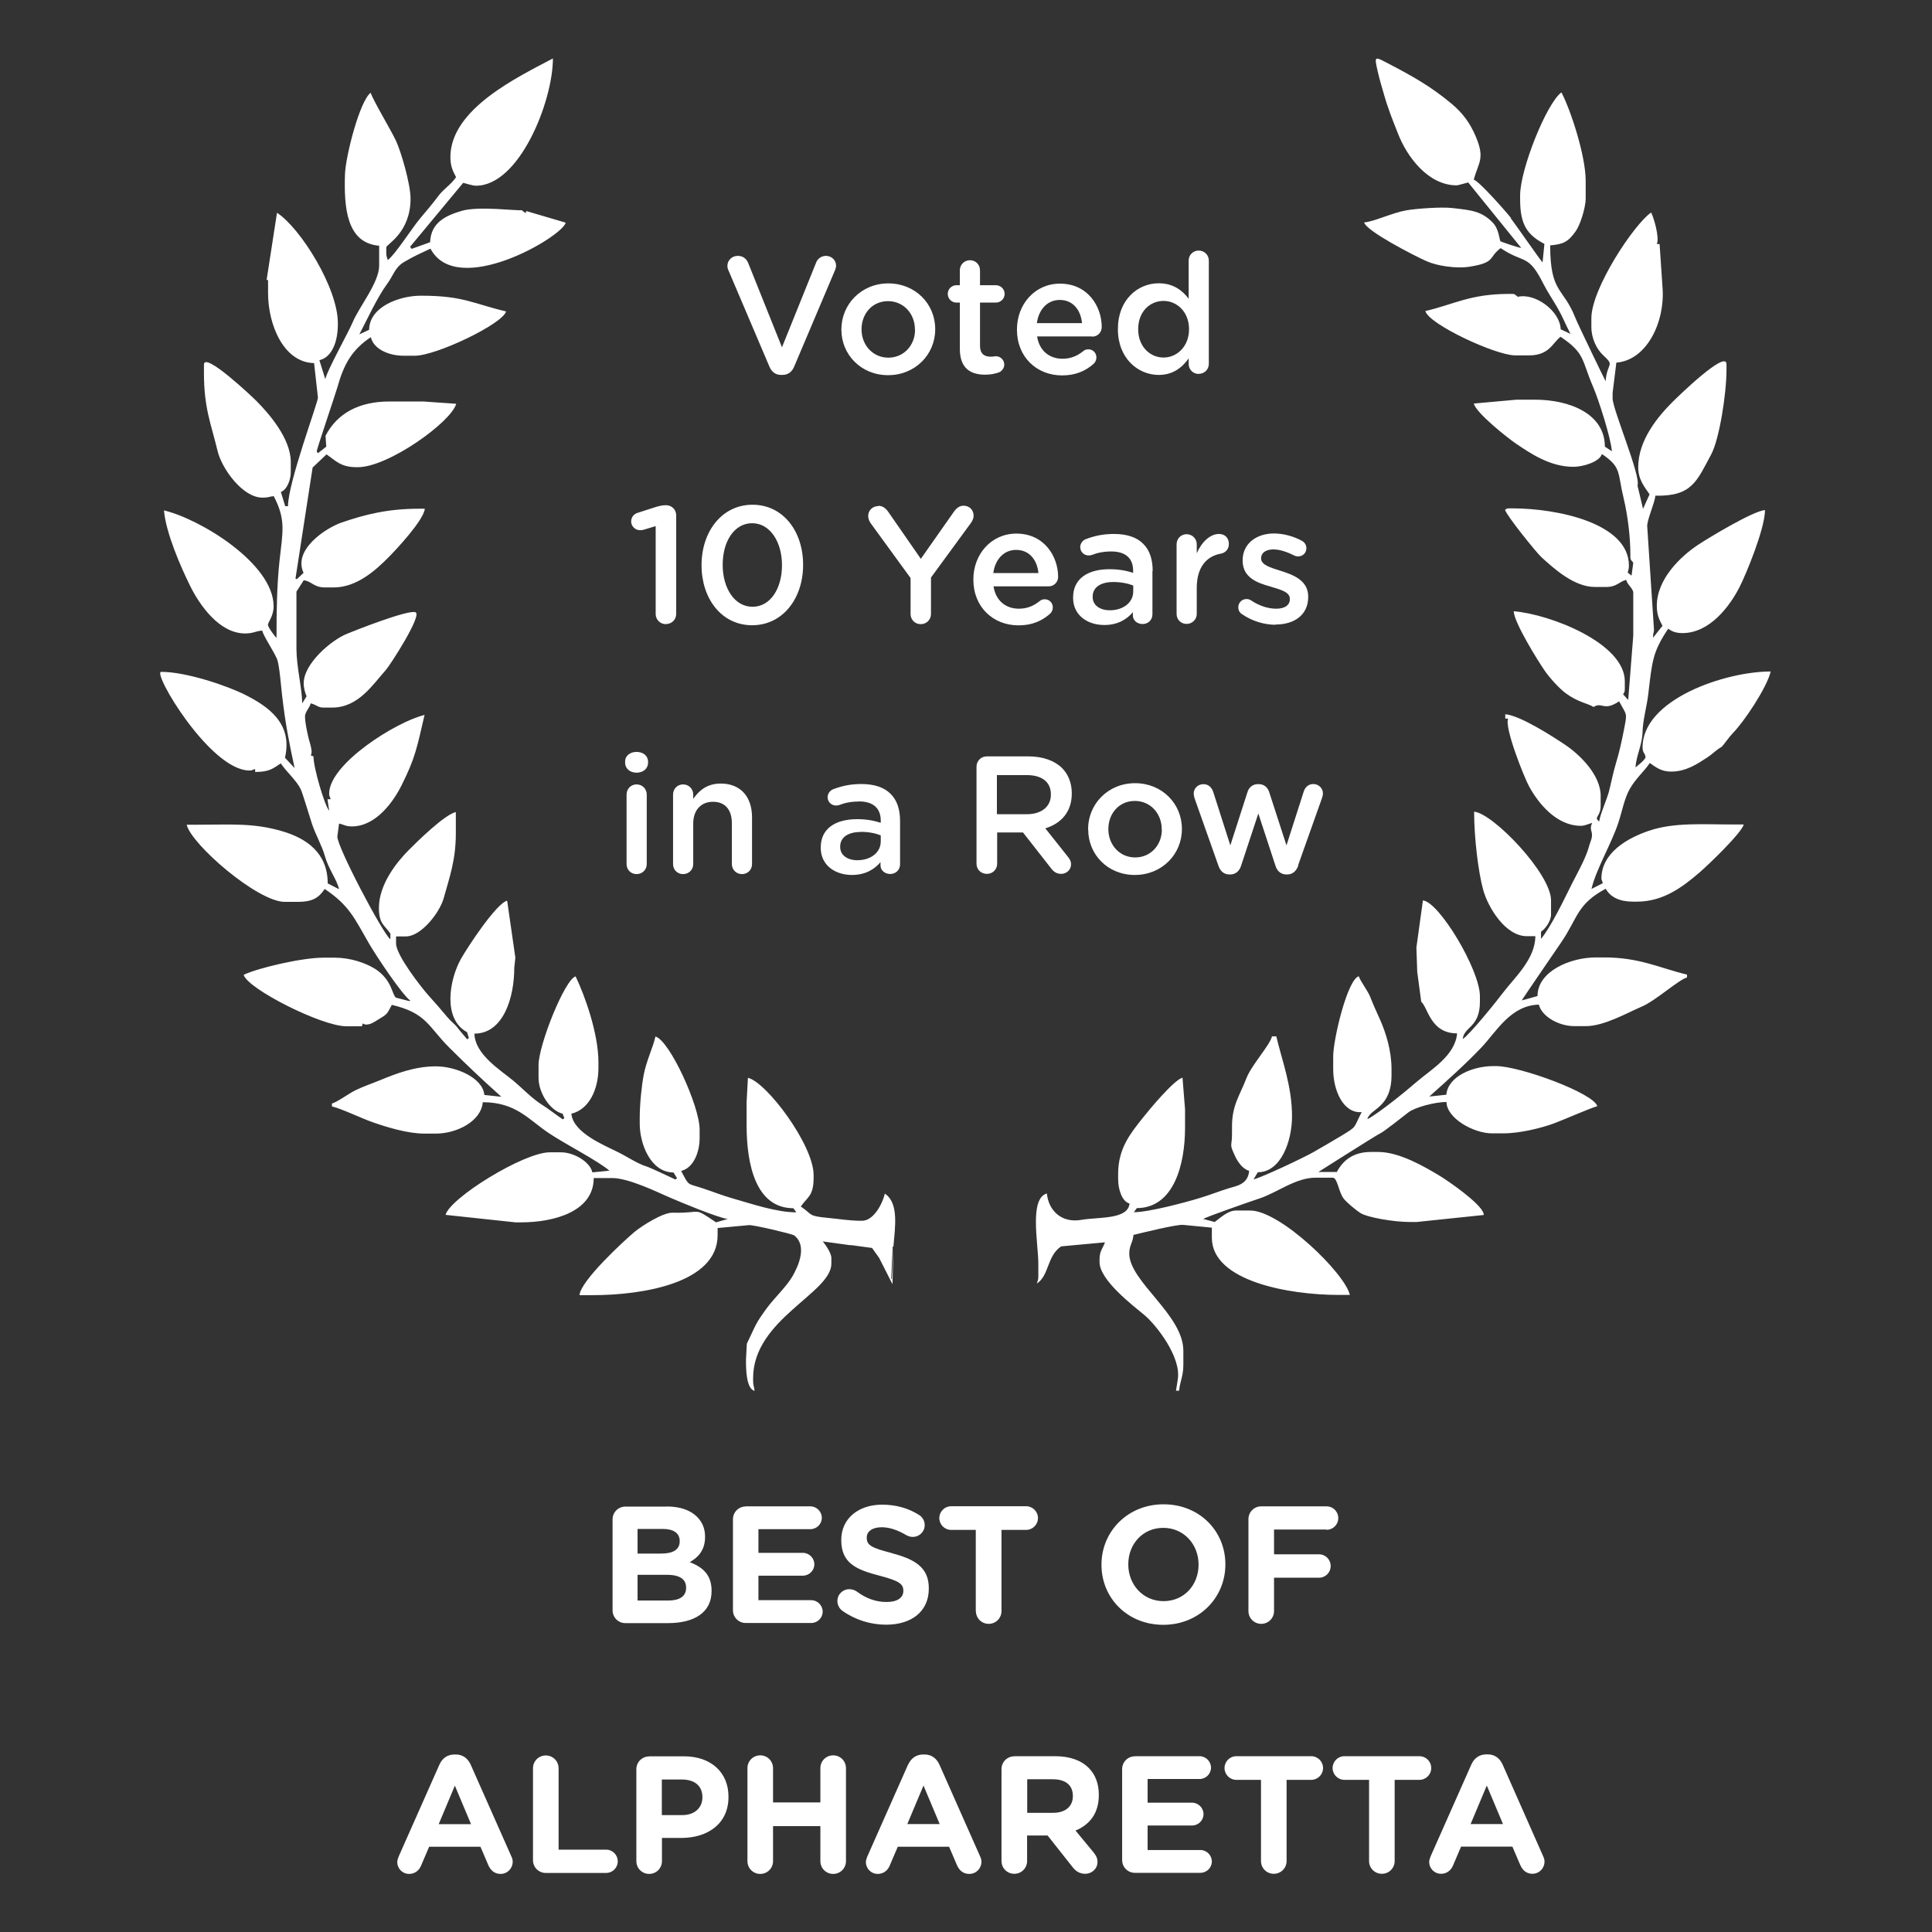
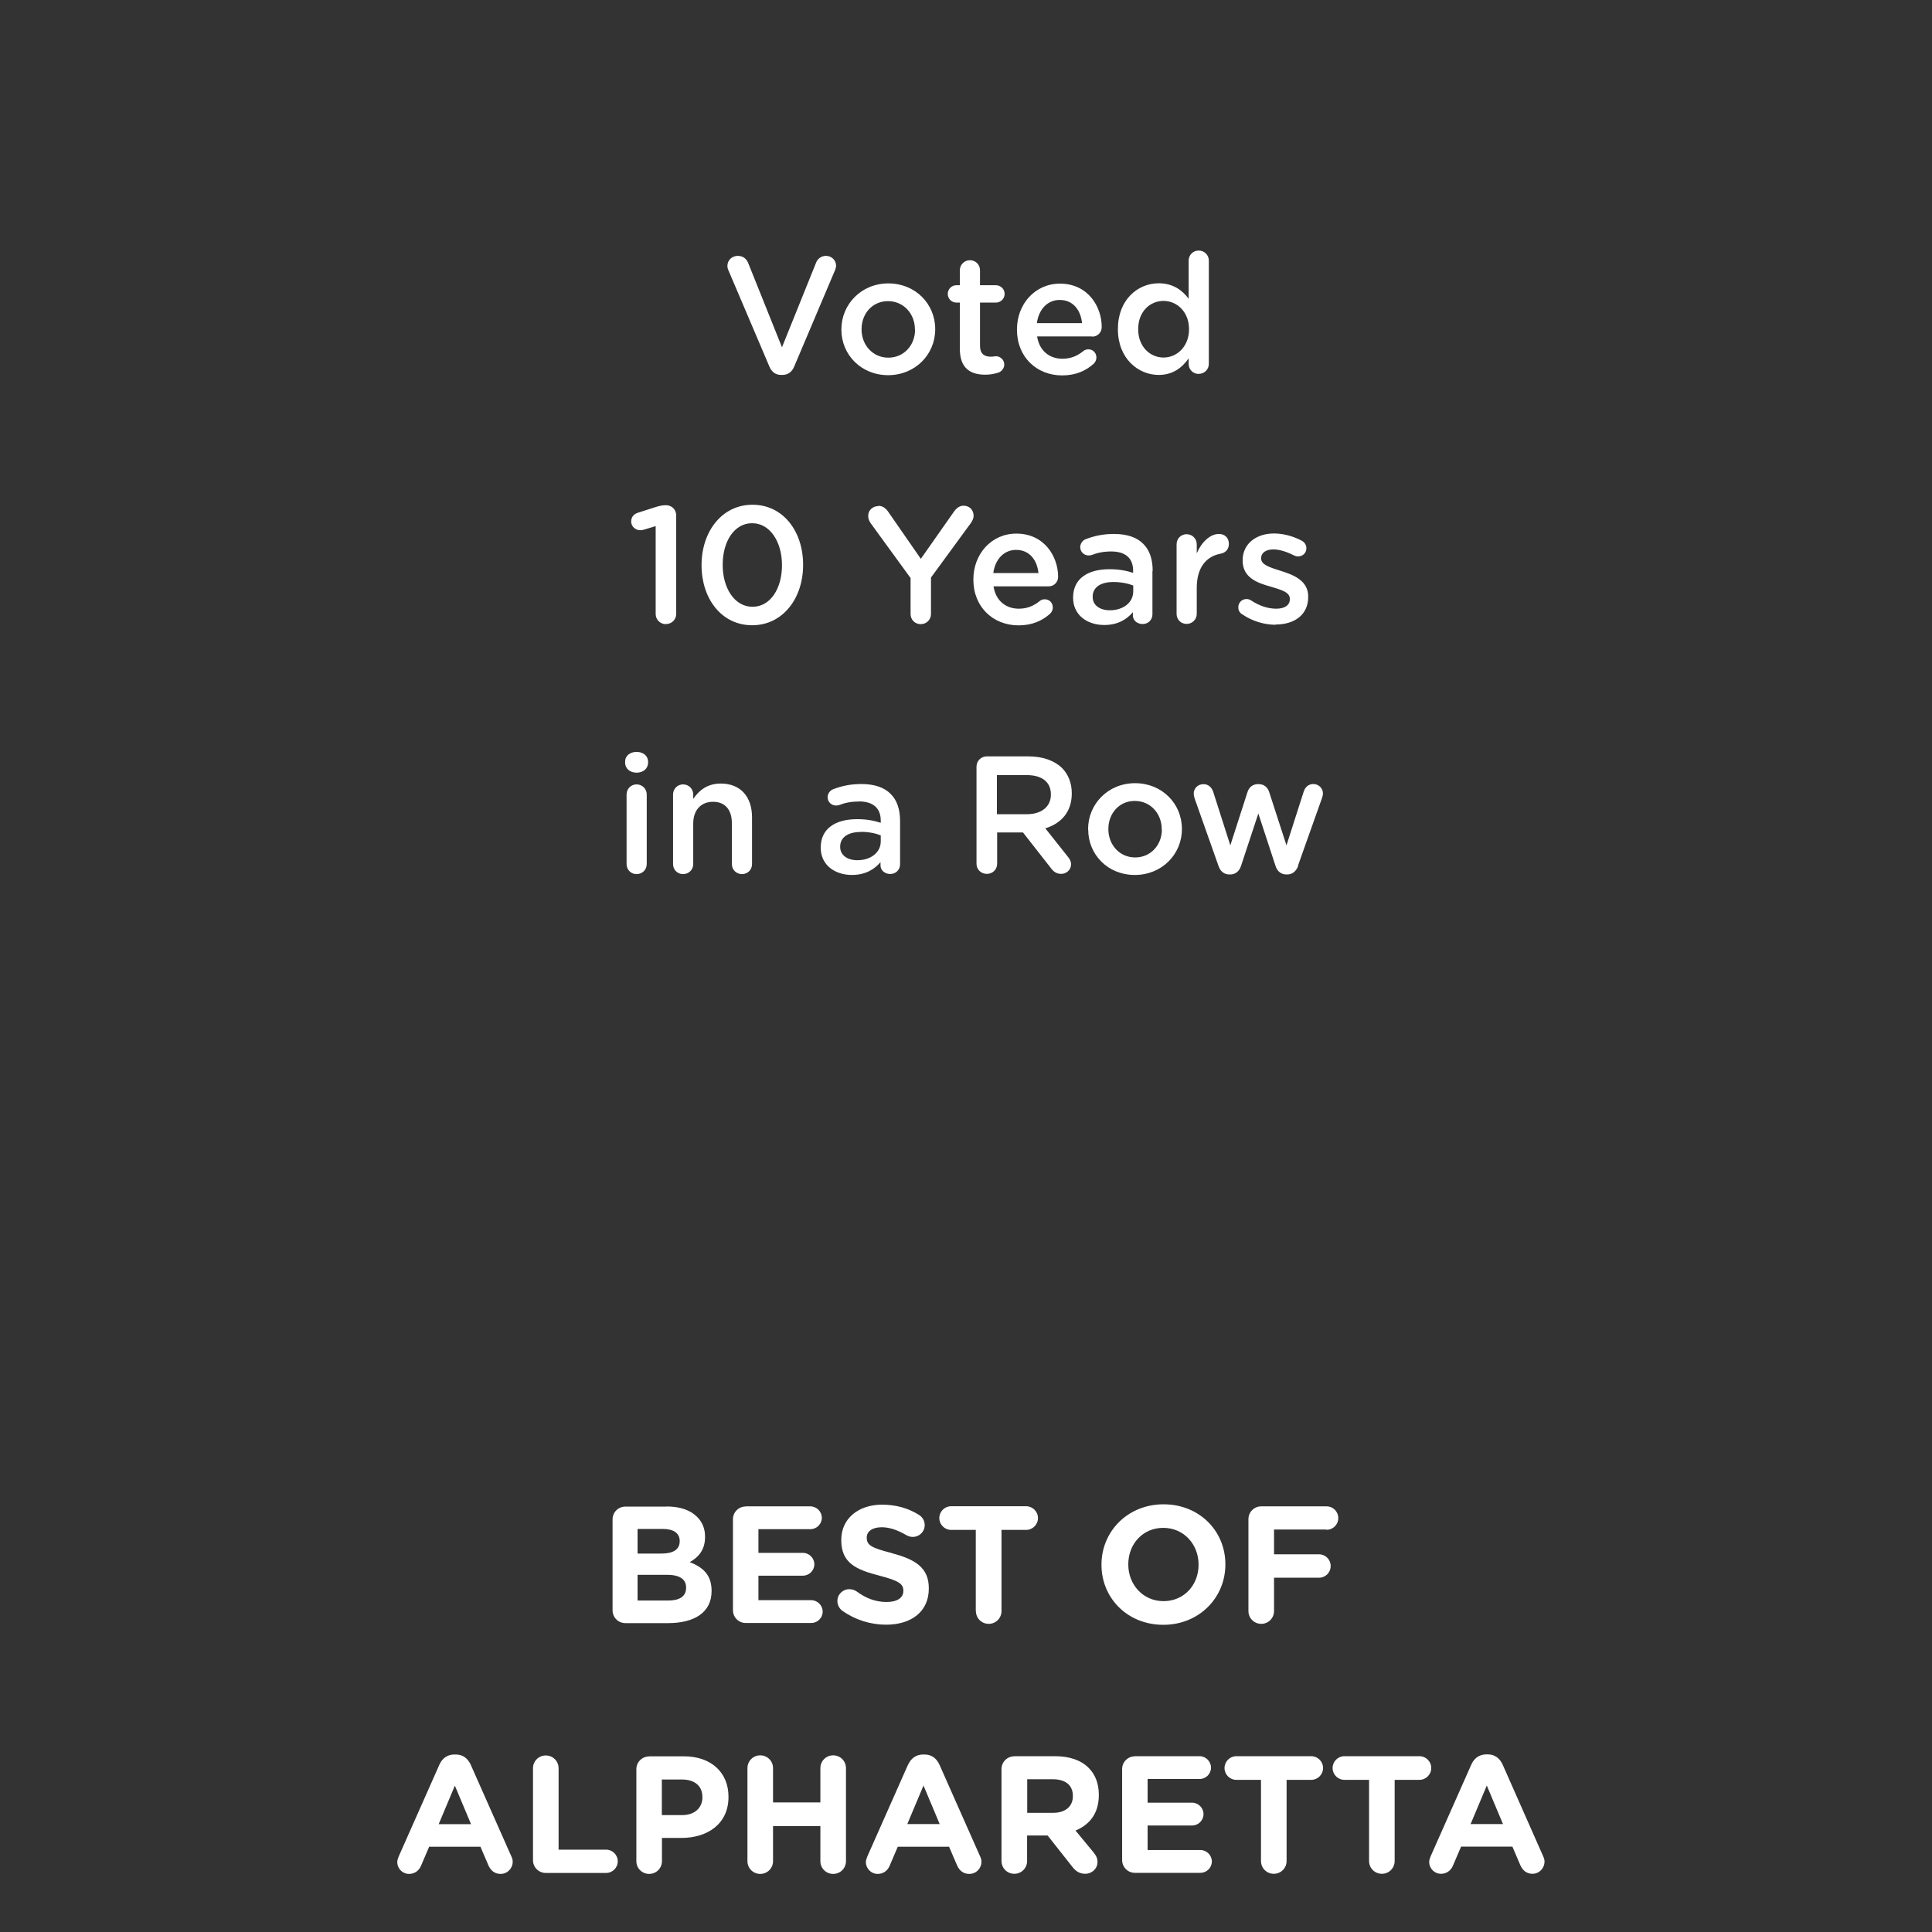
<svg xmlns="http://www.w3.org/2000/svg" id="Layer_1" viewBox="0 0 160 160">
  <rect x="0" y="0" width="160" height="160" fill="#333333" stroke="none" />
  <defs>
    <style>.cls-1,.cls-2{fill:#fff;}.cls-2{fill-rule:evenodd;}</style>
  </defs>
-   <path class="cls-1" d="m72.22,103.35l.59.83-.59-.83h0Zm1.77-.12c.13-1.59.47-3.59-.71-4.38-.2.86-.94,2.25-1.89,2.25-1.09,0-1.84-.15-2.83-.24-1.7-.16-1.24-.27-2.24-.94.53-.79,1.06-.85,1.06-2.37v-.24c0-2.48-3.89-7.69-5.44-8.05l-.11,2.02v1.9c0,3.28.77,6.87,3.87,6.88l.25.34c-1.64,0-3.65-.69-5.23-1.14-.98-.28-1.56-.53-2.47-.83-1.39-.47-1.14-.14-1.84-1.46.99-.23,1.53-1.5,1.53-2.72v-.71c0-1.94-2.49-7.38-3.66-7.7-.23,1.01-.73,1.94-.97,3.17-.16.83-.33,2.36-.33,3.58v.47c0,1.68.9,4.03,2.8,4.04l.29.48-.14.1s-2.09-.99-2.36-1.07c-.75-.22-1.63-.82-2.36-1.18-1.2-.6-3.76-1.63-3.89-3.2,1.46-.34,2.24-2.01,2.24-3.79v-.47c0-2.36-1.11-5.48-1.89-7.11-.89.24-3.07,5.68-3.07,7.35v1.06c0,1.23.95,2.71,1.99,2.96l.15.37-.14.1s-.92-.66-1.03-.74c-.38-.29-.67-.44-1.05-.72-.78-.58-1.27-1.12-1.96-1.7-1.07-.9-3.23-2.19-3.27-3.94,2.39,0,3.3-2.97,3.3-5.45l.09-.84-.68-4.72c-.91.24-3.26,3.82-3.82,4.81-.98,1.74-1.53,4.99.5,6.08l.15.49-.14.1s-.67-.78-.75-.9c-.28-.38-.58-.56-.87-.91-.57-.69-1-1.17-1.59-1.83-.59-.66-2.68-3.33-2.68-4.29v-.59h.82c1.25,0,2.78-1.95,3.12-3.15.48-1.73,1.01-3.16,1.01-5.38v-1.77c-.94.22-3.2,2.44-3.92,3.17-1,1-2.45,2.84-2.45,4.77,0,1.33.48,1.43.95,2.13v.47c-.62-.45-4.48-7.78-4.39-8.53l.14-1.06c.42.1.55.24,1.06.24,1.99,0,3.44-2.04,4.13-3.43,1.13-2.27,1.25-3.06,1.89-5.8-2.31.54-7.9,4.04-7.9,6.51,0,.27.04.14.12.47h-.26s.14.95.14.95c-.38-.44-1.3-3.55-1.3-4.5-.45-.15-.05.05-.18-.64-.07-.37-.13-.48-.22-.85-.12-.53-.3-1.28-.3-1.83,0-.35.37-.68.47-1.07.48.11.59.35,1.06.35h.71c2.18,0,3.37-1.91,4.45-3.11.36-.4,3.01-4.51,2.47-4.78-.54-.27-5.07,1.52-5.69,1.78-1.29.52-3.58,2.46-3.58,4.1,0,.37.12.82.24,1.07l-.36.59c-.03-1.34-.47-3.01-.48-4.5,0-1.64,0-3.16,0-4.75l.6-.94c.64.05.81.59,1.77.59h.71c1.93,0,3.5-1.45,4.51-2.46.66-.66,2.96-3.12,3.04-4.06h-.47c-2.59,0-4.45.47-6.41,1.14-1.32.45-4.06,2.26-3.16,4.17l-.55.52-.12-.04,1.42-9.2,1.15-1.09c.74.5,1.16,1.06,2.48,1.06h.12c2.53,0,7.75-3.76,8.14-5.25l-2.71-.19h-2.83c-2.49,0-4.32.97-5.28,2.84l.06.9-.69.54-.1-.14c-.05-.05,1.55-4.75,1.7-5.28.56-2.02,1.25-3.16,2.78-4.19.23,1,1.5,1.54,2.71,1.54h.94c1.76,0,7.27-2.63,7.55-3.67-2.66-.62-3.53-1.3-6.96-1.3h-.12c-1.71,0-4.24.89-4.26,2.82l-.81.38c.66-1.26,1.49-3.08,2.31-4.19.51-.69.63-1.35,1.39-1.8.75-.45,1.41-.74,2.19-1.11,2.18,4.14,10.89-.95,11.2-2.15l-3.26-.96-.06.17-.34-.25c-.2.09-3.52-.35-4.91.05-1.34.39-2.6.96-2.66,2.61l-1.53.55-.13-.17,4.4-5.3c.29.07.77.24,1.06.24,3.6,0,6.37-7,6.37-10.54-2.82,1.5-8.49,4.16-8.49,8.17,0,.76.21,1.17.47,1.66-.41.62-1.03.96-1.49,1.59-.42.56-.97,1.22-1.43,1.76-.69.8-2.12,3.07-2.74,3.52-.06-.27-.12-.27-.12-.59v-.47c0-.24,2.01-1.19,2.01-4.03,0-1.22-.8-3.94-1.22-4.82-.42-.89-1.94-3.42-2.08-3.95-.91.67-2.08,5.26-2.13,6.75-.09,2.74.12,5.7,2.83,5.92v1.66c0,1.38-1.68,3.44-2.19,4.67-.4.94-2.11,3.97-2.27,4.72l-.49-1.57c1.08-.25,1.53-1.61,1.53-2.96v-.12c0-2.9-3.09-7.86-5.04-9.13l-.86,5.56.12.02v1.07c0,2.65,1.3,5.75,3.81,5.8l.32,2.85c.04.31-2.48,7.05-2.48,9h-.23s-.36-1.18-.36-1.18c.5-.18.82-.98.82-1.66v-.83c0-1.94-1.83-4.03-2.86-5.06-.35-.35-4.33-4.12-4.33-2.99v.71c0,2.91.6,4.22,1.13,6.44.35,1.47,2.08,3.86,3.7,3.86h.12c.4,0,.46-.09.83-.12,1.04,1.98.73,3,.48,5.34-.22,2.06-.25,4.11-.25,6.39-.14-.1-.71-.89-.71-1.07,0-.22.47-.73.47-1.54,0-3.54-6.1-7.24-9.08-7.94.16,1.9,1.43,4.76,2.16,6.24.77,1.56,2.4,3.95,4.56,3.95.68,0,.84-.19,1.41-.24.13.49.9,1.61,1.22,2.33.22.51.35,2.4.44,3.11.26,2.22.55,3.75,1.03,5.95l-.8-.86c.66-2.83-1.36-4.23-3.3-5.21-1.46-.74-4.86-1.9-6.95-1.9-.78,0,4.05,8.17,7.31,8.17.27,0,.14-.04.47-.12v.24c1.15,0,1.45-.26,2.12-.71.44.66,1.3,1.41,1.65,2.13.17.35.77,2.39.93,2.86.31.94.84,1.83,1.08,2.7.29,1.05.99,1.93,1.17,2.73l-.94-.48c0-2.53-1.77-3.73-3.73-4.31-2.43-.72-4.25-.55-7.12-.55h-.83c.37,1.61,5.86,6.39,8.13,6.39h1.06c1.18,0,1.73-.3,2.24-1.07,2.03,1.36,2.45,2.4,3.66,4.5.54.94,2.7,4.21,3.44,4.76l-.12.02-1.08-.28c-.34-.25-.31-1.48-1.74-2.39-.8-.5-2.06-.92-3.33-.92h-.94c-1.78,0-5.41.85-6.6,1.42.31,1.15,6.45,4.26,8.49,4.26h1.3c.16-.5-.05,0,.64-.18.26-.07.56-.29.77-.41.71-.42.68-.45,1.07-1.18,2.87.67,3.02,1.8,4.74,3.52,1.47,1.47,2.78,2.7,4.33,4.09l-1.41-.15c-.12-1.43-2.36-2.37-4.01-2.37-1.77,0-3.32.61-4.63,1.15-.81.33-1.36.5-2.09.86-.53.27-1.46.95-1.89,1.07v.24c.85.2,2.36.96,3.49,1.35,1.11.38,2.79.9,4.17.9h.94c1.74,0,3.76-1.02,3.89-2.6,2.75,0,3.81,1.45,5.47,2.56,1.34.9,4.02,2.26,5.02,3.11l-1.41.14c-.21-.89-1.54-1.66-2.6-1.66h-.94c-2.15,0-8.26,3.79-8.62,5.18l5.79.62h.47c2.71,0,6.01-.89,6.01-3.67h1.53c1.36,0,3.77,1.18,4.67,1.57.82.36,4.07,1.72,4.9,1.82l-.97.28c-1.99-1.34-1.07-.73-3.6-.8-.82-.02-2.6,1.13-3.15,1.59-.94.79-4.47,4.06-4.56,5.24h1.06c4.23,0,10.38-1.02,10.38-4.97v-.59s2.59-.24,2.59-.24c.35-.04,3.59.73,3.75.85,1.09.84.37,2.5-.13,3.37-.48.84-1.48,1.78-2.11,2.62-1.03,1.4-.94,1.46-1.68,2.98l-.07,1.3v.12c0,.71.02,2.3.71,2.49-.03-.37-.12-.42-.12-.83v-.24c0-4.86,6.48-7.03,6.48-9.47v-.47c0-.42-.51-1.13-.71-1.37l2.25.31c1.31,0,1.84-.17,2.36.71.29.49.78,1.81,1.05,2.13l.13-2.72h0Zm19.77-2.84c.21-.21-.21.21,0,0h0Zm31.38-82.33c-.4-.51-2.64-3.06-3.09-3.18.38-1.43.96-1.72.16-3.59-.48-1.13-1.09-1.93-1.95-2.66-1.79-1.51-3.4-2.39-5.58-3.52-.89-.47-.84-.34-.58.82.15.66.3,1.15.48,1.77.39,1.38.75,2.23,1.21,3.4.7,1.8,2.44,4.25,4.85,4.25.12,0,.77-.2.95-.24l4.39,5.42c-.13.02-1.67-.51-1.71-.54-.11-.12-.11-1.02-.67-1.58-.92-.92-1.71-1-3.31-1.18-.93-.11-3.05.05-3.83.19-1.15.2-2.68.94-3.49,1,.19.73,4.22,2.79,5.17,3.21.87.39,2.46.63,3.55.46,2.22-.35,1.54-.77,2.59-1.54,1.97,1.33,2.26.41,3.54,2.96.33.66.8,1.34,1.18,2.01.42.73.67,1.39,1.06,2.13l-.81-.38c-.05-1.52-2.12-3.03-3.55-2.69-.21-.14-.21-.24-.47-.24h-.24c-3.25,0-4.58.87-6.95,1.42.29,1.1,5.84,3.67,7.43,3.67h1.18c1.67,0,1.95-1.07,2.59-1.54,2.06,1.38,1.73,1.92,2.7,4.16.43,1,1.45,4.14,1.55,5.32l-.58-.38c-.01-2.77-2.99-3.89-5.79-3.89h-1.53l-3.54.32c.21.79,2.72,2.78,3.47,3.3,1.21.82,2.84,1.94,4.78,1.94.83,0,2.19-.43,2.36-1.06,1.65,1.11,1.28,1.51,1.8,3.65.34,1.41.56,3.23.56,4.64v.24c0,.27.09.26.24.47l-.14,1.07-.32-.25c.05-.25.1-.26.1-.58,0-3.51-5.91-4.74-9.67-4.74h-.24c-.23,0-.21.04-.35.12.12.47,2.58,3.53,3.03,3.94.98.89,2.68,2.45,4.4,2.45h.95c.88,0,1.07-.44,1.65-.59.12.44.59.72.59,1.07v3.55l-.42,5.33-.42-.47c.11-.2.14-.18.14-.49v-.59c0-3.14-6.15-5.55-9.2-5.8.02.93,2.02,4.13,2.55,4.9.4.59,1.2,1.48,1.77,1.9,1.02.75,1.81.82,2.29,1.13.73-.46.82.4,2.12-.47.66,1.25.69.86.37,2.5-.16.81-.38,1.81-.62,2.58-.26.84-.43,1.79-.61,2.45-.2.69-.74,1.92-.79,2.42-.5-.37.12-.36.12-1.3v-.83c0-1.71-1.71-3.4-2.97-4.24-.96-.64-3.67-2.4-4.93-2.51v.36h.24c-.34.71,1.33,4.89,1.73,5.61.75,1.38,2.25,3.27,4.29,3.27.34,0,.61-.16.94-.24-.33.69.2.66-.13,1.53-.19.51-.14.55-.39,1.15-.36.88-.75,1.54-1.17,2.38-.62,1.25-1.77,3.63-2.55,4.54v-.59c.35-.23.83-.87.83-1.42v-1.18c0-2.21-4.82-7.22-6.37-7.34,0,2.14.34,4.98.75,6.47.41,1.49,1.86,3.84,3.61,3.84h.71c0,1.9-1.76,3.47-2.66,4.66-.57.76-2.75,3.46-3.35,3.86.09-1.03,1.42-.94,1.42-3.08v-.47c0-2.19-3.39-7.82-4.72-7.93l-.54,3.9.07,2.02.33,2.47c.57.5.76,2.62,2.97,2.62-.15,1.84-2.18,3.01-3.33,4-.91.79-3.12,2.59-4.1,3.11.21-.91,2-.88,2-3.67v-.47c0-1.55-.47-3.03-.96-4.13-.27-.6-.57-1.25-.82-1.9-.19-.47-.83-1.31-.93-1.67-.94.25-2.12,5.23-2.12,6.63v1.07c0,1.78.85,3.68,2.36,3.55-.72,1.37-.32,1.13-1.7,1.97-.83.5-1.48.87-2.31,1.35-.71.41-4.22,2.08-4.95,2.25l.36-.59c1.92,0,2.83-2.6,2.83-4.62,0-2.53-.84-4.65-1.3-6.63h-.36c-.2.77-1.68,2.35-2.11,3.45-.58,1.49-1.2,2.25-1.2,4.01v.59c0,1.17-.26.76.26,1.88.21.45.62,1.06,1.16,1.2-.09,1.11-1.02,1.25-1.63,1.43-.83.25-1.6.57-2.48.83-1.07.33-4.18,1.17-5.44,1.17l.25-.34c3.03-.01,3.99-3.55,3.99-6.65v-1.54l-.21-2.61c-.71.18-2.78,2.68-3.3,3.34-.96,1.22-2.03,2.48-2.03,4.6v.47c0,.82.31,1.84.94,2.01-.11,1.35-2.63,1.11-3.96,1.35-1.72.31-2.76-.83-2.88-2.18-1.48.4-.71,4.15-.71,5.8v1.07c0,.32-.06.33-.12.59,1.04-.7.82-2.28,2.01-3.08l3.67-.34v-.14c-.15.59-.49.78-.49,1.54v.24c0,1.5,2.75,3.58,3.74,4.41.95.8,3.04,3.45,2.74,5.3l-.15.94h.26c.06-.75.35-1.19.35-2.13v-1.18c0-2.98-4.48-5.73-4.48-8.05,0-.68.3-.9.35-1.54.67-.16,3.58-.89,4.13-.83l2.36.23v.83c0,3.62,6.44,4.74,10.49,4.74h.94c-.42-1.81-5.77-6.99-8.25-6.99h-1.18c-.7,0-1.33.65-1.77.95l-.94-.25c.3-.2,3.97-1.47,4.66-1.7,1.48-.49,2.98-1.72,4.65-1.72h1.41c.39,0,.48,1.15.89,1.71.24.33,1.04.98,1.39,1.21.59.38,2.82.75,4.08.75h.59l5.56-.58-.02-.13c-.22-.82-2.95-2.72-3.77-3.2-1.15-.68-3.2-1.89-4.96-1.89h-.59c-1.46,0-2.32.69-2.83,1.66h-1.53s4.85-3.08,5.09-3.18c.36-.16,1.93-1.43,2.37-1.76.54-.42,2.21-.86,3.15-.86.03,1.38,2.28,2.6,3.77,2.6h.94c1.39,0,3.19-.45,4.23-.84.81-.3,2.93-1.24,3.55-1.41-.28-1.07-6.4-3.32-8.37-3.32h-.24c-1.7,0-3.76.85-3.89,2.37l-1.41.15c1.47-1.32,2.97-2.65,4.33-4.08,1.22-1.29,2.41-3.48,4.74-3.53.26,1,1.66,1.78,2.95,1.78h.95c1.51,0,3.43-1.11,4.63-1.62,1.15-.49,3.04-2.22,3.74-2.41v-.24c-2.21-.52-3.9-1.42-6.84-1.42h-.71c-2.12,0-4.83,1.15-4.83,3.2l-1.3.36c.01-.07,3.05-4.49,3.25-4.79,1.4-2.04,1.29-3.17,3.7-4.46.38.71,1.18,1.07,2.24,1.07h.35c2.2,0,3.8-1.24,5.16-2.4.69-.59,3.49-3.27,3.68-3.99h-.82c-2.59,0-4.93-.19-7.03.52-1.74.59-3.94,1.8-3.94,3.98,0,.03.08.22.12.36l-.94.48c.35-1.56,1.66-3.77,2.22-5.47.32-.96.5-2.03.96-2.83.5-.87,1.17-1.42,1.65-2.13.5.34.92.71,1.77.71,1.24,0,2.19-.65,2.97-1.16.56-.37.6-.52,1.22-.9.07-.04.66-.87.9-1.11.9-.89,2.84-3.78,3.15-5.12-3.8,0-10.61,2.32-10.61,6.28,0,.51.24.48.24.83,0,.17-.68.73-.83.83.09-1.08.56-1.82.59-2.96.03-.99.35-2.08.47-3.08.33-2.8.36-3.5,1.65-5.44.32.22.63.36,1.18.36,2.27,0,3.92-2.23,4.72-3.79.57-1.11,2.12-4.89,2.12-6.4-1.02.09-4.7,2.32-5.59,2.91-1.4.94-3.37,2.8-3.37,5.02,0,.76.21,1.16.47,1.66l-.78.98c-.01-.49.1-.38.07-.75l-.55-8.41c-.08-.49.61-1.94.67-2.6,3.06.07,3.44-1.24,4.62-3.41.67-1.24,1.27-5,1.27-7.01v-.47c0-1.25-4.13,2.79-4.45,3.11-1.18,1.18-2.86,3.14-2.86,5.42,0,1.04.53,1.64.94,2.25l-.54,1.2-.46-1.93c.3-.77-2.06-6.31-2.06-7.21v-.47l.31-2.5c2.54-.2,4.06-3.4,3.82-6.27l-.24-3.55h-.23c.24-.51-.24-2.17-.47-2.61-1.39.94-4.95,6.28-4.95,8.76v.71c0,.97.45,1.86.97,2.34,1.02.95.34.55.21,2.16-.04-.05-2.33-4.78-2.52-5.28-.99-2.51-2.07-1.99-2.07-5.97,1.09-.09,1.49-.29,2.12-1.18.34-.47.82-1.9.82-2.73v-1.42c0-2.12-1.26-5.92-2.01-7.34-1.23.9-3.42,6.37-3.42,8.53v.35c0,2.1.61,2.93,2.01,3.67l-.15,1.53c-.17-.15-2.24-3.15-2.66-3.69h0Zm-52.92,85.29l.59.83,1.1,2.17.08-3.12-.13,2.72c-.27-.33-.76-1.64-1.05-2.13-.52-.88-1.05-.71-2.36-.71l1.77.24Z" />
  <path class="cls-2" d="m126.92,155.18c-.5,0-.83-.29-1.02-.73l-.65-1.52h-4.25l-.68,1.59c-.18.41-.54.66-.98.66-.55,0-.98-.44-.98-.99,0-.15.06-.3.12-.46l3.37-7.6c.23-.52.66-.84,1.24-.84h.12c.58,0,.99.32,1.23.84l3.36,7.6c.07.15.11.29.11.43,0,.57-.44,1.02-1.01,1.02Zm-3.79-7.31l-1.34,3.19h2.68l-1.34-3.19Zm-5.59-.47h-2.04v6.72c0,.59-.47,1.06-1.06,1.06s-1.06-.47-1.06-1.06v-6.72h-2.04c-.54,0-.98-.44-.98-.98s.44-.98.98-.98h6.21c.54,0,.98.44.98.98s-.44.98-.98.98Zm-7.69-20.73h-4.34v2.05h3.72c.54,0,.97.43.97.97s-.43.97-.97.97h-3.72v2.76c0,.59-.47,1.06-1.06,1.06s-1.06-.47-1.06-1.06v-7.61c0-.59.47-1.06,1.06-1.06h5.41c.54,0,.97.43.97.97s-.43.97-.97.97Zm-2.33-54.99c-.18.51-.52.74-.92.74h-.06c-.41,0-.76-.23-.91-.72l-1.42-4.33-1.43,4.33c-.15.48-.5.72-.9.72h-.06c-.41,0-.76-.23-.92-.74l-1.96-5.54c-.04-.11-.08-.29-.08-.43,0-.4.32-.77.81-.77.41,0,.69.28.81.66l1.41,4.41,1.42-4.41c.12-.39.43-.66.85-.66h.1c.43,0,.73.28.85.66l1.43,4.41,1.42-4.43c.11-.36.37-.65.81-.65s.79.36.79.77c0,.12-.04.29-.07.37l-1.99,5.6Zm-1.88-19.94c-.92,0-1.93-.29-2.77-.87-.18-.1-.32-.3-.32-.58,0-.37.29-.68.68-.68.14,0,.26.04.36.1.7.47,1.43.7,2.1.7.72,0,1.13-.3,1.13-.79v-.03c0-.57-.77-.76-1.63-1.02-1.08-.3-2.28-.74-2.28-2.14v-.03c0-1.38,1.14-2.22,2.59-2.22.77,0,1.59.22,2.29.59.23.12.4.34.4.63,0,.39-.3.68-.69.68-.14,0-.22-.03-.33-.08-.59-.3-1.2-.5-1.71-.5-.65,0-1.02.3-1.02.72v.03c0,.54.79.76,1.64,1.03,1.06.33,2.26.81,2.26,2.12v.03c0,1.53-1.19,2.29-2.7,2.29Zm-4.53-5.89c-1.19.21-2,1.12-2,2.84v2.15c0,.46-.37.83-.84.83s-.83-.36-.83-.83v-5.76c0-.47.36-.84.83-.84s.84.37.84.84v.74c.39-.91,1.1-1.6,1.83-1.6.52,0,.83.34.83.83,0,.44-.29.73-.66.8Zm-1.83-14.88c-.47,0-.84-.36-.84-.83v-.46c-.54.76-1.3,1.37-2.48,1.37-1.71,0-3.38-1.37-3.38-3.78v-.03c0-2.41,1.64-3.78,3.38-3.78,1.2,0,1.96.59,2.48,1.28v-3.16c0-.47.37-.83.83-.83s.84.36.84.83v8.55c0,.47-.37.83-.83.83Zm-.81-3.72c0-1.41-.99-2.33-2.11-2.33s-2.1.88-2.1,2.33v.03c0,1.41.97,2.33,2.1,2.33s2.11-.94,2.11-2.33v-.03Zm-3.03,20.04v3.59c0,.46-.36.8-.81.8-.48,0-.81-.33-.81-.7v-.28c-.5.59-1.25,1.06-2.37,1.06-1.37,0-2.58-.79-2.58-2.25v-.03c0-1.57,1.23-2.34,3.01-2.34.81,0,1.39.12,1.96.3v-.18c0-1.03-.63-1.59-1.81-1.59-.63,0-1.16.11-1.61.29-.1.03-.18.04-.26.04-.39,0-.7-.3-.7-.69,0-.3.21-.57.46-.66.69-.26,1.39-.43,2.34-.43,1.09,0,1.9.29,2.41.81.54.52.79,1.3.79,2.25Zm-1.59,1.2c-.43-.17-.99-.29-1.65-.29-1.08,0-1.71.46-1.71,1.21v.03c0,.7.62,1.1,1.42,1.1,1.1,0,1.94-.63,1.94-1.56v-.5Zm-3.4-20.63h-4.56c.18,1.19,1.02,1.85,2.1,1.85.7,0,1.25-.25,1.72-.63.12-.1.23-.15.43-.15.37,0,.66.29.66.68,0,.21-.1.39-.22.51-.66.59-1.49.97-2.62.97-2.11,0-3.74-1.53-3.74-3.78v-.03c0-2.08,1.48-3.79,3.56-3.79,2.32,0,3.46,1.9,3.46,3.59,0,.47-.36.8-.79.8Zm-2.69-3.02c-1.02,0-1.74.79-1.89,1.92h3.74c-.11-1.08-.74-1.92-1.85-1.92Zm-.13,22.92c0,.47-.36.8-.79.8h-4.56c.18,1.19,1.02,1.85,2.1,1.85.7,0,1.25-.25,1.72-.63.12-.1.23-.15.43-.15.37,0,.66.29.66.68,0,.21-.1.39-.22.51-.66.59-1.49.97-2.62.97-2.11,0-3.74-1.53-3.74-3.78v-.03c0-2.08,1.48-3.79,3.56-3.79,2.32,0,3.46,1.9,3.46,3.59Zm-3.48-2.22c-1.02,0-1.74.79-1.89,1.92h3.74c-.11-1.08-.74-1.92-1.85-1.92Zm-1.68-20.48h-1.31v3.57c0,.65.33.91.9.91.19,0,.36-.04.41-.04.37,0,.7.3.7.69,0,.3-.21.55-.44.65-.36.12-.7.19-1.14.19-1.23,0-2.1-.54-2.1-2.14v-3.83h-.28c-.4,0-.72-.32-.72-.72s.32-.72.72-.72h.28v-1.24c0-.46.37-.83.84-.83s.83.37.83.83v1.24h1.31c.4,0,.73.32.73.72s-.33.72-.73.72Zm-8.93,6.01c-2.22,0-3.86-1.7-3.86-3.76v-.03c0-2.08,1.65-3.81,3.89-3.81s3.88,1.7,3.88,3.78v.03c0,2.07-1.65,3.79-3.9,3.79Zm2.23-3.79c0-1.28-.92-2.34-2.23-2.34s-2.19,1.05-2.19,2.32v.03c0,1.27.92,2.33,2.22,2.33s2.21-1.05,2.21-2.3v-.03Zm-10,3.08c-.18.43-.5.69-.98.69h-.1c-.47,0-.79-.26-.97-.69l-3.38-7.94c-.06-.12-.1-.25-.1-.4,0-.46.37-.83.86-.83.44,0,.73.25.87.61l2.79,6.96,2.83-7.02c.11-.29.41-.55.81-.55.47,0,.84.36.84.81,0,.12-.04.26-.08.36l-3.39,8Zm.74,16.4v.03c0,2.76-1.68,4.99-4.22,4.99s-4.19-2.21-4.19-4.96v-.03c0-2.76,1.68-4.99,4.22-4.99s4.19,2.21,4.19,4.96Zm-6.66,0v.03c0,1.9.97,3.46,2.47,3.46s2.44-1.54,2.44-3.43v-.03c0-1.9-.98-3.46-2.47-3.46s-2.44,1.52-2.44,3.43Zm2.43,20.91v3.89c0,.47-.36.83-.83.83s-.84-.36-.84-.83v-3.38c0-1.13-.57-1.78-1.56-1.78s-1.64.68-1.64,1.81v3.35c0,.47-.37.83-.84.83s-.83-.36-.83-.83v-5.76c0-.47.36-.84.83-.84s.84.37.84.84v.36c.47-.68,1.14-1.27,2.28-1.27,1.64,0,2.59,1.1,2.59,2.79Zm-7.14-15.98c-.46,0-.84-.37-.84-.84v-7.28l-.99.3c-.1.03-.22.04-.3.04-.4,0-.74-.33-.74-.72,0-.36.22-.63.57-.73l1.46-.47c.33-.1.58-.15.83-.15h.03c.48,0,.84.37.84.84v8.16c0,.47-.37.84-.84.84Zm-1.47,11.39v.08c0,.5-.41.83-.95.83s-.95-.33-.95-.83v-.08c0-.5.41-.81.95-.81s.95.32.95.81Zm-1.78,8.48v-5.76c0-.47.36-.84.83-.84s.84.37.84.84v5.76c0,.47-.37.83-.84.83s-.83-.36-.83-.83Zm3.32,53.2c1.1,0,1.97.3,2.52.86.44.44.66.98.66,1.64v.03c0,1.09-.58,1.7-1.27,2.08,1.12.43,1.81,1.08,1.81,2.37v.03c0,1.77-1.43,2.65-3.61,2.65h-3.53c-.59,0-1.06-.47-1.06-1.06v-7.53c0-.59.47-1.06,1.06-1.06h3.42Zm-2.41,7.79h2.52c.94,0,1.5-.33,1.5-1.05v-.03c0-.65-.48-1.05-1.57-1.05h-2.45v2.12Zm0-3.89h1.96c.94,0,1.53-.3,1.53-1.02v-.03c0-.63-.5-.99-1.39-.99h-2.1v2.04Zm-1.64,25.48c0,.54-.43.97-.97.97h-4.99c-.59,0-1.06-.47-1.06-1.06v-7.61c0-.59.47-1.06,1.06-1.06s1.06.47,1.06,1.06v6.74h3.93c.54,0,.97.43.97.97Zm-9.7,1.05c-.5,0-.83-.29-1.02-.73l-.65-1.52h-4.25l-.68,1.59c-.18.41-.54.66-.98.66-.55,0-.98-.44-.98-.99,0-.15.06-.3.12-.46l3.37-7.6c.23-.52.66-.84,1.24-.84h.12c.58,0,.99.32,1.23.84l3.37,7.6c.07.15.11.29.11.43,0,.57-.44,1.02-1.01,1.02Zm-3.79-7.31l-1.34,3.19h2.68l-1.34-3.19Zm16.08-2.43h2.88c2.3,0,3.7,1.37,3.7,3.34v.03c0,2.23-1.74,3.39-3.9,3.39h-1.61v1.92c0,.59-.47,1.06-1.06,1.06s-1.06-.47-1.06-1.06v-7.61c0-.59.47-1.06,1.06-1.06Zm1.06,4.87h1.68c1.06,0,1.68-.63,1.68-1.46v-.03c0-.95-.66-1.46-1.72-1.46h-1.64v2.95Zm6.95-25.57h5.35c.52,0,.95.43.95.95s-.43.94-.95.94h-4.3v1.96h3.68c.52,0,.95.43.95.95s-.43.94-.95.94h-3.68v2.03h4.37c.52,0,.95.43.95.95s-.43.94-.95.94h-5.42c-.59,0-1.06-.47-1.06-1.06v-7.53c0-.59.47-1.06,1.06-1.06Zm1.2,20.62c.59,0,1.06.47,1.06,1.06v2.84h3.92v-2.84c0-.59.47-1.06,1.06-1.06s1.06.47,1.06,1.06v7.7c0,.59-.47,1.06-1.06,1.06s-1.06-.47-1.06-1.06v-2.9h-3.92v2.9c0,.59-.47,1.06-1.06,1.06s-1.06-.47-1.06-1.06v-7.7c0-.59.47-1.06,1.06-1.06Zm12.25.77c.23-.52.66-.84,1.24-.84h.12c.58,0,.99.32,1.23.84l3.37,7.6c.07.15.11.29.11.43,0,.57-.44,1.02-1.01,1.02-.5,0-.83-.29-1.02-.73l-.65-1.52h-4.25l-.68,1.59c-.18.41-.54.66-.98.66-.55,0-.98-.44-.98-.99,0-.15.06-.3.12-.46l3.37-7.6Zm2.61,4.92l-1.34-3.19-1.34,3.19h2.68Zm-5.08-109.17c.37,0,.62.21.83.51l2.69,3.88,2.73-3.89c.21-.3.46-.51.81-.51.5,0,.83.37.83.83,0,.23-.11.44-.23.61l-3.3,4.51v3.02c0,.47-.37.84-.85.84s-.84-.37-.84-.84v-2.98l-3.32-4.56c-.11-.17-.19-.36-.19-.59,0-.46.37-.81.86-.81Zm1.12,86.74c1.96.51,3.06,1.21,3.06,2.9v.03c0,1.92-1.46,2.99-3.54,2.99-1.27,0-2.55-.39-3.63-1.16-.23-.17-.4-.47-.4-.8,0-.55.44-.98.99-.98.28,0,.47.1.61.19.73.54,1.53.87,2.47.87.87,0,1.39-.34,1.39-.91v-.03c0-.54-.33-.81-1.94-1.23-1.94-.5-3.2-1.03-3.2-2.95v-.03c0-1.75,1.41-2.91,3.38-2.91,1.17,0,2.19.3,3.06.85.23.14.47.43.47.84,0,.55-.44.98-.99.98-.21,0-.37-.06-.54-.15-.7-.41-1.37-.65-2.03-.65-.81,0-1.24.37-1.24.84v.03c0,.63.41.84,2.08,1.27Zm-2.75-62.25c-.63,0-1.16.11-1.61.29-.1.03-.18.04-.26.04-.39,0-.7-.3-.7-.69,0-.3.21-.57.46-.66.69-.26,1.39-.43,2.34-.43,1.09,0,1.9.29,2.41.81.54.52.79,1.3.79,2.25v3.59c0,.46-.36.8-.81.8-.48,0-.81-.33-.81-.7v-.28c-.5.59-1.25,1.06-2.37,1.06-1.37,0-2.58-.79-2.58-2.25v-.03c0-1.57,1.23-2.34,3.01-2.34.81,0,1.39.12,1.96.3v-.18c0-1.03-.63-1.59-1.81-1.59Zm.18,2.52c-1.08,0-1.71.46-1.71,1.21v.03c0,.7.62,1.1,1.42,1.1,1.1,0,1.94-.63,1.94-1.56v-.5c-.43-.17-.99-.29-1.65-.29Zm9.52,64.52v-6.72h-2.04c-.54,0-.98-.44-.98-.98s.44-.98.98-.98h6.21c.54,0,.98.44.98.98s-.44.98-.98.98h-2.04v6.72c0,.59-.47,1.06-1.06,1.06s-1.06-.47-1.06-1.06Zm.91-61.05c-.48,0-.85-.37-.85-.84v-8.03c0-.48.37-.86.85-.86h3.45c1.21,0,2.17.36,2.79.97.51.52.8,1.24.8,2.08v.03c0,1.54-.9,2.48-2.19,2.88l1.85,2.33c.17.21.28.39.28.65,0,.47-.4.79-.81.79-.39,0-.63-.18-.83-.44l-2.34-2.99h-2.14v2.59c0,.47-.37.84-.84.84Zm3.32-4.94c1.21,0,1.99-.63,1.99-1.61v-.03c0-1.03-.74-1.6-2-1.6h-2.47v3.24h2.48Zm-1.03,78.01h3.35c1.23,0,2.18.34,2.81.98.54.54.83,1.3.83,2.21v.03c0,1.52-.76,2.45-1.93,2.94l1.48,1.79c.21.26.34.48.34.81,0,.59-.5.98-1.01.98-.48,0-.8-.23-1.05-.55l-2.07-2.62h-1.7v2.11c0,.59-.47,1.06-1.06,1.06s-1.06-.47-1.06-1.06v-7.61c0-.59.47-1.06,1.06-1.06Zm1.06,4.69h2.15c1.03,0,1.63-.55,1.63-1.37v-.03c0-.91-.63-1.38-1.67-1.38h-2.11v2.77Zm5.04-81.43v-.03c0-2.08,1.65-3.81,3.89-3.81s3.88,1.7,3.88,3.78v.03c0,2.07-1.65,3.79-3.9,3.79s-3.86-1.7-3.86-3.76Zm6.1,0v-.03c0-1.28-.92-2.34-2.23-2.34s-2.19,1.05-2.19,2.32v.03c0,1.27.92,2.33,2.22,2.33s2.21-1.05,2.21-2.3Zm.15,55.88c2.98,0,5.12,2.22,5.12,4.96v.03c0,2.74-2.17,4.99-5.14,4.99s-5.12-2.22-5.12-4.96v-.03c0-2.74,2.17-4.99,5.14-4.99Zm-2.92,4.99c0,1.65,1.21,3.03,2.92,3.03s2.9-1.35,2.9-3.01v-.03c0-1.65-1.21-3.03-2.92-3.03s-2.9,1.35-2.9,3.01v.03Zm.55,15.87h5.35c.52,0,.95.43.95.95s-.43.94-.95.94h-4.3v1.96h3.68c.52,0,.95.43.95.95s-.43.94-.95.94h-3.68v2.03h4.37c.52,0,.95.43.95.95s-.43.94-.95.94h-5.42c-.59,0-1.06-.47-1.06-1.06v-7.53c0-.59.47-1.06,1.06-1.06Zm8.39,0h6.21c.54,0,.98.44.98.98s-.44.98-.98.98h-2.04v6.72c0,.59-.47,1.06-1.06,1.06s-1.06-.47-1.06-1.06v-6.72h-2.04c-.54,0-.98-.44-.98-.98s.44-.98.98-.98Z" />
</svg>